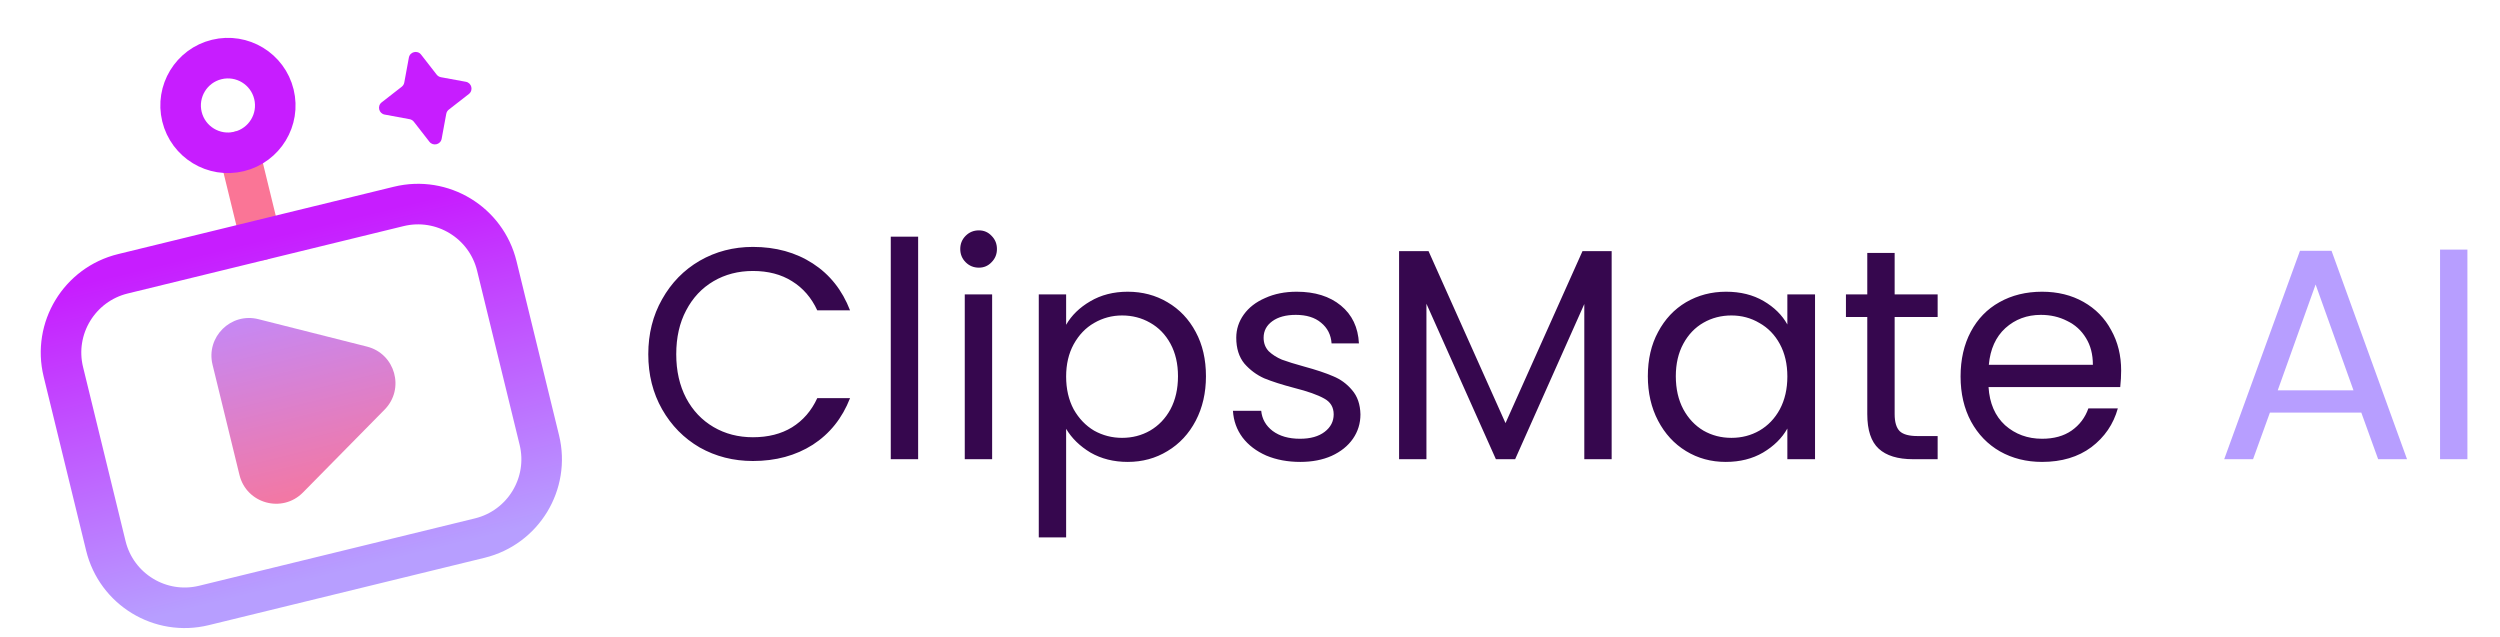
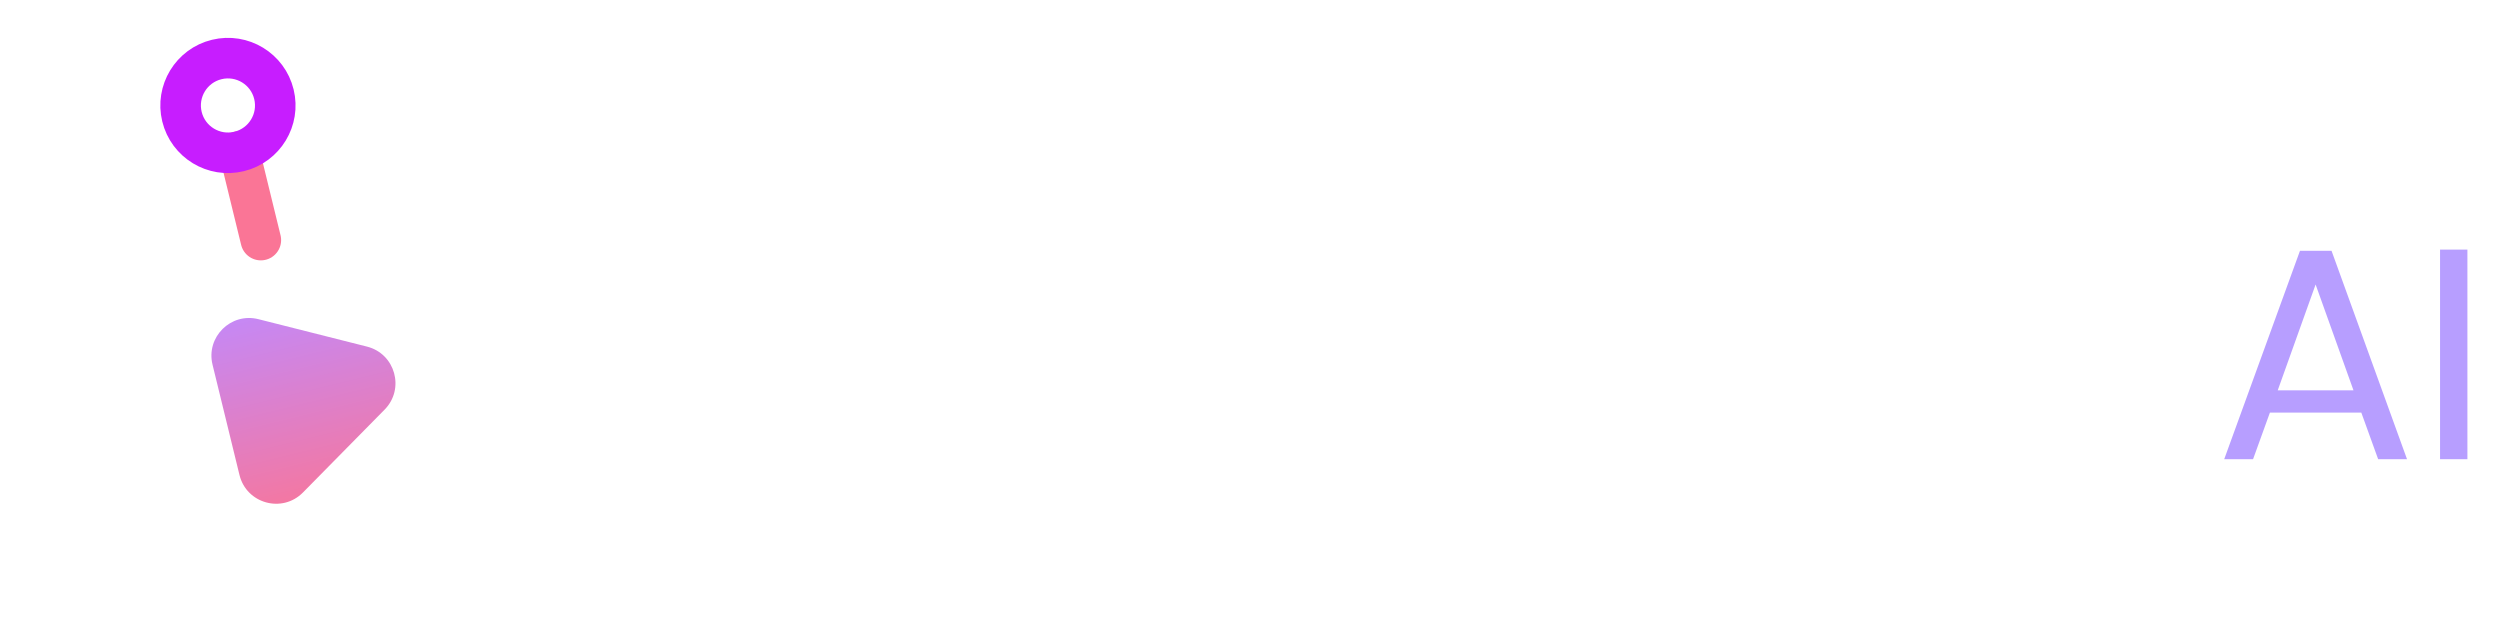
<svg xmlns="http://www.w3.org/2000/svg" width="157" height="40" viewBox="0 0 157 40" fill="none">
-   <path d="M40.712 22.247C40.712 20.963 41.001 19.811 41.58 18.792C42.159 17.759 42.946 16.954 43.941 16.375C44.948 15.796 46.062 15.506 47.283 15.506C48.718 15.506 49.971 15.852 51.041 16.544C52.111 17.237 52.892 18.219 53.383 19.49H51.324C50.959 18.697 50.43 18.087 49.738 17.659C49.058 17.231 48.24 17.017 47.283 17.017C46.364 17.017 45.539 17.231 44.809 17.659C44.079 18.087 43.506 18.697 43.091 19.49C42.675 20.271 42.468 21.19 42.468 22.247C42.468 23.292 42.675 24.211 43.091 25.004C43.506 25.785 44.079 26.389 44.809 26.817C45.539 27.245 46.364 27.459 47.283 27.459C48.24 27.459 49.058 27.251 49.738 26.836C50.43 26.408 50.959 25.797 51.324 25.004H53.383C52.892 26.263 52.111 27.239 51.041 27.931C49.971 28.611 48.718 28.951 47.283 28.951C46.062 28.951 44.948 28.668 43.941 28.101C42.946 27.522 42.159 26.723 41.58 25.703C41.001 24.683 40.712 23.531 40.712 22.247ZM57.659 14.864V28.838H55.94V14.864H57.659ZM61.475 16.809C61.148 16.809 60.871 16.696 60.644 16.469C60.418 16.242 60.304 15.965 60.304 15.638C60.304 15.311 60.418 15.034 60.644 14.807C60.871 14.581 61.148 14.467 61.475 14.467C61.79 14.467 62.054 14.581 62.268 14.807C62.495 15.034 62.608 15.311 62.608 15.638C62.608 15.965 62.495 16.242 62.268 16.469C62.054 16.696 61.79 16.809 61.475 16.809ZM62.306 18.489V28.838H60.587V18.489H62.306ZM66.953 20.397C67.293 19.805 67.796 19.314 68.464 18.924C69.144 18.521 69.93 18.32 70.824 18.32C71.743 18.32 72.574 18.54 73.317 18.98C74.072 19.421 74.664 20.044 75.092 20.85C75.52 21.643 75.734 22.568 75.734 23.626C75.734 24.671 75.52 25.602 75.092 26.421C74.664 27.239 74.072 27.875 73.317 28.328C72.574 28.781 71.743 29.008 70.824 29.008C69.943 29.008 69.162 28.812 68.483 28.422C67.815 28.019 67.305 27.522 66.953 26.93V33.747H65.235V18.489H66.953V20.397ZM73.978 23.626C73.978 22.845 73.82 22.166 73.506 21.586C73.191 21.007 72.763 20.567 72.222 20.265C71.693 19.962 71.107 19.811 70.465 19.811C69.836 19.811 69.251 19.969 68.709 20.283C68.18 20.586 67.752 21.032 67.425 21.624C67.11 22.203 66.953 22.877 66.953 23.645C66.953 24.425 67.11 25.111 67.425 25.703C67.752 26.282 68.18 26.729 68.709 27.044C69.251 27.346 69.836 27.497 70.465 27.497C71.107 27.497 71.693 27.346 72.222 27.044C72.763 26.729 73.191 26.282 73.506 25.703C73.82 25.111 73.978 24.419 73.978 23.626ZM81.659 29.008C80.866 29.008 80.155 28.875 79.525 28.611C78.896 28.334 78.399 27.956 78.034 27.478C77.668 26.987 77.467 26.427 77.429 25.797H79.204C79.255 26.314 79.494 26.735 79.922 27.063C80.362 27.39 80.935 27.554 81.64 27.554C82.295 27.554 82.811 27.409 83.189 27.119C83.566 26.83 83.755 26.465 83.755 26.024C83.755 25.571 83.554 25.237 83.151 25.023C82.748 24.797 82.125 24.576 81.281 24.362C80.514 24.161 79.884 23.959 79.393 23.758C78.915 23.544 78.499 23.235 78.147 22.833C77.807 22.417 77.637 21.876 77.637 21.209C77.637 20.68 77.794 20.195 78.109 19.755C78.424 19.314 78.871 18.968 79.45 18.716C80.029 18.452 80.69 18.32 81.433 18.32C82.578 18.32 83.503 18.609 84.208 19.188C84.913 19.767 85.291 20.56 85.341 21.567H83.623C83.585 21.026 83.365 20.592 82.962 20.265C82.572 19.937 82.043 19.774 81.376 19.774C80.759 19.774 80.268 19.906 79.903 20.17C79.538 20.434 79.355 20.781 79.355 21.209C79.355 21.549 79.462 21.832 79.676 22.058C79.903 22.273 80.18 22.449 80.507 22.587C80.847 22.713 81.313 22.858 81.905 23.021C82.647 23.223 83.252 23.424 83.718 23.626C84.183 23.815 84.58 24.104 84.907 24.494C85.247 24.885 85.423 25.395 85.436 26.024C85.436 26.59 85.278 27.1 84.964 27.554C84.649 28.007 84.202 28.366 83.623 28.63C83.056 28.882 82.402 29.008 81.659 29.008ZM101.212 15.77V28.838H99.494V19.094L95.151 28.838H93.942L89.58 19.075V28.838H87.862V15.77H89.712L94.546 26.572L99.381 15.77H101.212ZM103.484 23.626C103.484 22.568 103.698 21.643 104.127 20.85C104.555 20.044 105.14 19.421 105.883 18.98C106.638 18.54 107.475 18.32 108.394 18.32C109.301 18.32 110.087 18.515 110.755 18.905C111.422 19.295 111.919 19.786 112.246 20.378V18.489H113.984V28.838H112.246V26.912C111.907 27.516 111.397 28.019 110.717 28.422C110.05 28.812 109.269 29.008 108.375 29.008C107.456 29.008 106.625 28.781 105.883 28.328C105.14 27.875 104.555 27.239 104.127 26.421C103.698 25.602 103.484 24.671 103.484 23.626ZM112.246 23.645C112.246 22.864 112.089 22.184 111.774 21.605C111.46 21.026 111.032 20.586 110.49 20.283C109.962 19.969 109.376 19.811 108.734 19.811C108.092 19.811 107.507 19.962 106.978 20.265C106.449 20.567 106.027 21.007 105.713 21.586C105.398 22.166 105.241 22.845 105.241 23.626C105.241 24.419 105.398 25.111 105.713 25.703C106.027 26.282 106.449 26.729 106.978 27.044C107.507 27.346 108.092 27.497 108.734 27.497C109.376 27.497 109.962 27.346 110.49 27.044C111.032 26.729 111.46 26.282 111.774 25.703C112.089 25.111 112.246 24.425 112.246 23.645ZM118.984 19.906V26.005C118.984 26.509 119.091 26.867 119.305 27.081C119.519 27.283 119.89 27.384 120.419 27.384H121.684V28.838H120.136C119.179 28.838 118.461 28.617 117.983 28.177C117.504 27.736 117.265 27.012 117.265 26.005V19.906H115.925V18.489H117.265V15.884H118.984V18.489H121.684V19.906H118.984ZM133.208 23.267C133.208 23.594 133.189 23.941 133.151 24.306H124.88C124.943 25.325 125.289 26.125 125.919 26.704C126.561 27.27 127.335 27.554 128.241 27.554C128.984 27.554 129.601 27.384 130.092 27.044C130.596 26.691 130.948 26.225 131.15 25.646H133C132.723 26.641 132.169 27.453 131.338 28.082C130.507 28.699 129.475 29.008 128.241 29.008C127.26 29.008 126.378 28.787 125.598 28.347C124.83 27.906 124.226 27.283 123.785 26.477C123.344 25.659 123.124 24.715 123.124 23.645C123.124 22.575 123.338 21.637 123.766 20.831C124.194 20.025 124.792 19.409 125.56 18.98C126.341 18.54 127.234 18.32 128.241 18.32C129.223 18.32 130.092 18.534 130.847 18.962C131.603 19.39 132.182 19.981 132.585 20.737C133 21.479 133.208 22.323 133.208 23.267ZM131.433 22.908C131.433 22.254 131.288 21.693 130.998 21.228C130.709 20.749 130.312 20.39 129.809 20.151C129.318 19.899 128.77 19.774 128.166 19.774C127.297 19.774 126.555 20.05 125.938 20.604C125.333 21.158 124.987 21.926 124.899 22.908H131.433Z" fill="#36074E" />
  <path d="M148.29 25.911H142.55L141.492 28.838H139.68L144.438 15.751H146.421L151.161 28.838H149.348L148.29 25.911ZM147.799 24.513L145.42 17.866L143.041 24.513H147.799ZM154.953 15.676V28.838H153.235V15.676H154.953Z" fill="#B79EFF" />
  <path d="M15.021 9.51L16.381 15.078" stroke="#FA7596" stroke-width="2.547" stroke-linecap="round" stroke-linejoin="round" />
  <path d="M24.153 25.724L19.026 30.928C17.724 32.249 15.479 31.629 15.039 29.828L13.347 22.901C12.924 21.168 14.497 19.607 16.227 20.044L23.046 21.766C24.821 22.214 25.438 24.42 24.153 25.724Z" fill="url(#paint0_linear_127_224)" />
  <path d="M17.202 5.918C17.592 7.513 16.615 9.121 15.02 9.511C13.426 9.9 11.817 8.923 11.428 7.329C11.039 5.734 12.015 4.126 13.61 3.736C15.204 3.347 16.813 4.324 17.202 5.918Z" stroke="#C71DFF" stroke-width="2.547" stroke-linecap="round" stroke-linejoin="round" />
-   <path d="M6.648 34.282L3.979 23.352C3.311 20.619 4.986 17.861 7.719 17.194L25.042 12.963C27.776 12.296 30.533 13.97 31.2 16.704L33.87 27.634C34.537 30.367 32.862 33.124 30.129 33.792L12.806 38.023C10.073 38.69 7.316 37.015 6.648 34.282Z" stroke="url(#paint1_linear_127_224)" stroke-width="2.547" stroke-linecap="round" stroke-linejoin="round" />
-   <path d="M25.677 3.617C25.745 3.249 26.216 3.134 26.445 3.43L27.424 4.688C27.49 4.771 27.584 4.828 27.688 4.848L29.256 5.136C29.624 5.204 29.739 5.675 29.443 5.905L28.185 6.884C28.102 6.949 28.044 7.043 28.025 7.148L27.736 8.715C27.669 9.083 27.198 9.198 26.968 8.903L25.989 7.645C25.924 7.561 25.83 7.504 25.725 7.485L24.158 7.196C23.79 7.128 23.674 6.657 23.97 6.427L25.228 5.448C25.312 5.383 25.369 5.289 25.388 5.185L25.677 3.617Z" fill="#C71DFF" />
  <defs>
    <linearGradient id="paint0_linear_127_224" x1="18.896" y1="17.497" x2="22.529" y2="32.369" gradientUnits="userSpaceOnUse">
      <stop stop-color="#C08AFF" />
      <stop offset="1" stop-color="#FA7596" />
    </linearGradient>
    <linearGradient id="paint1_linear_127_224" x1="16.381" y1="15.079" x2="21.468" y2="35.907" gradientUnits="userSpaceOnUse">
      <stop stop-color="#C71DFF" />
      <stop offset="1" stop-color="#B79EFF" />
    </linearGradient>
  </defs>
</svg>